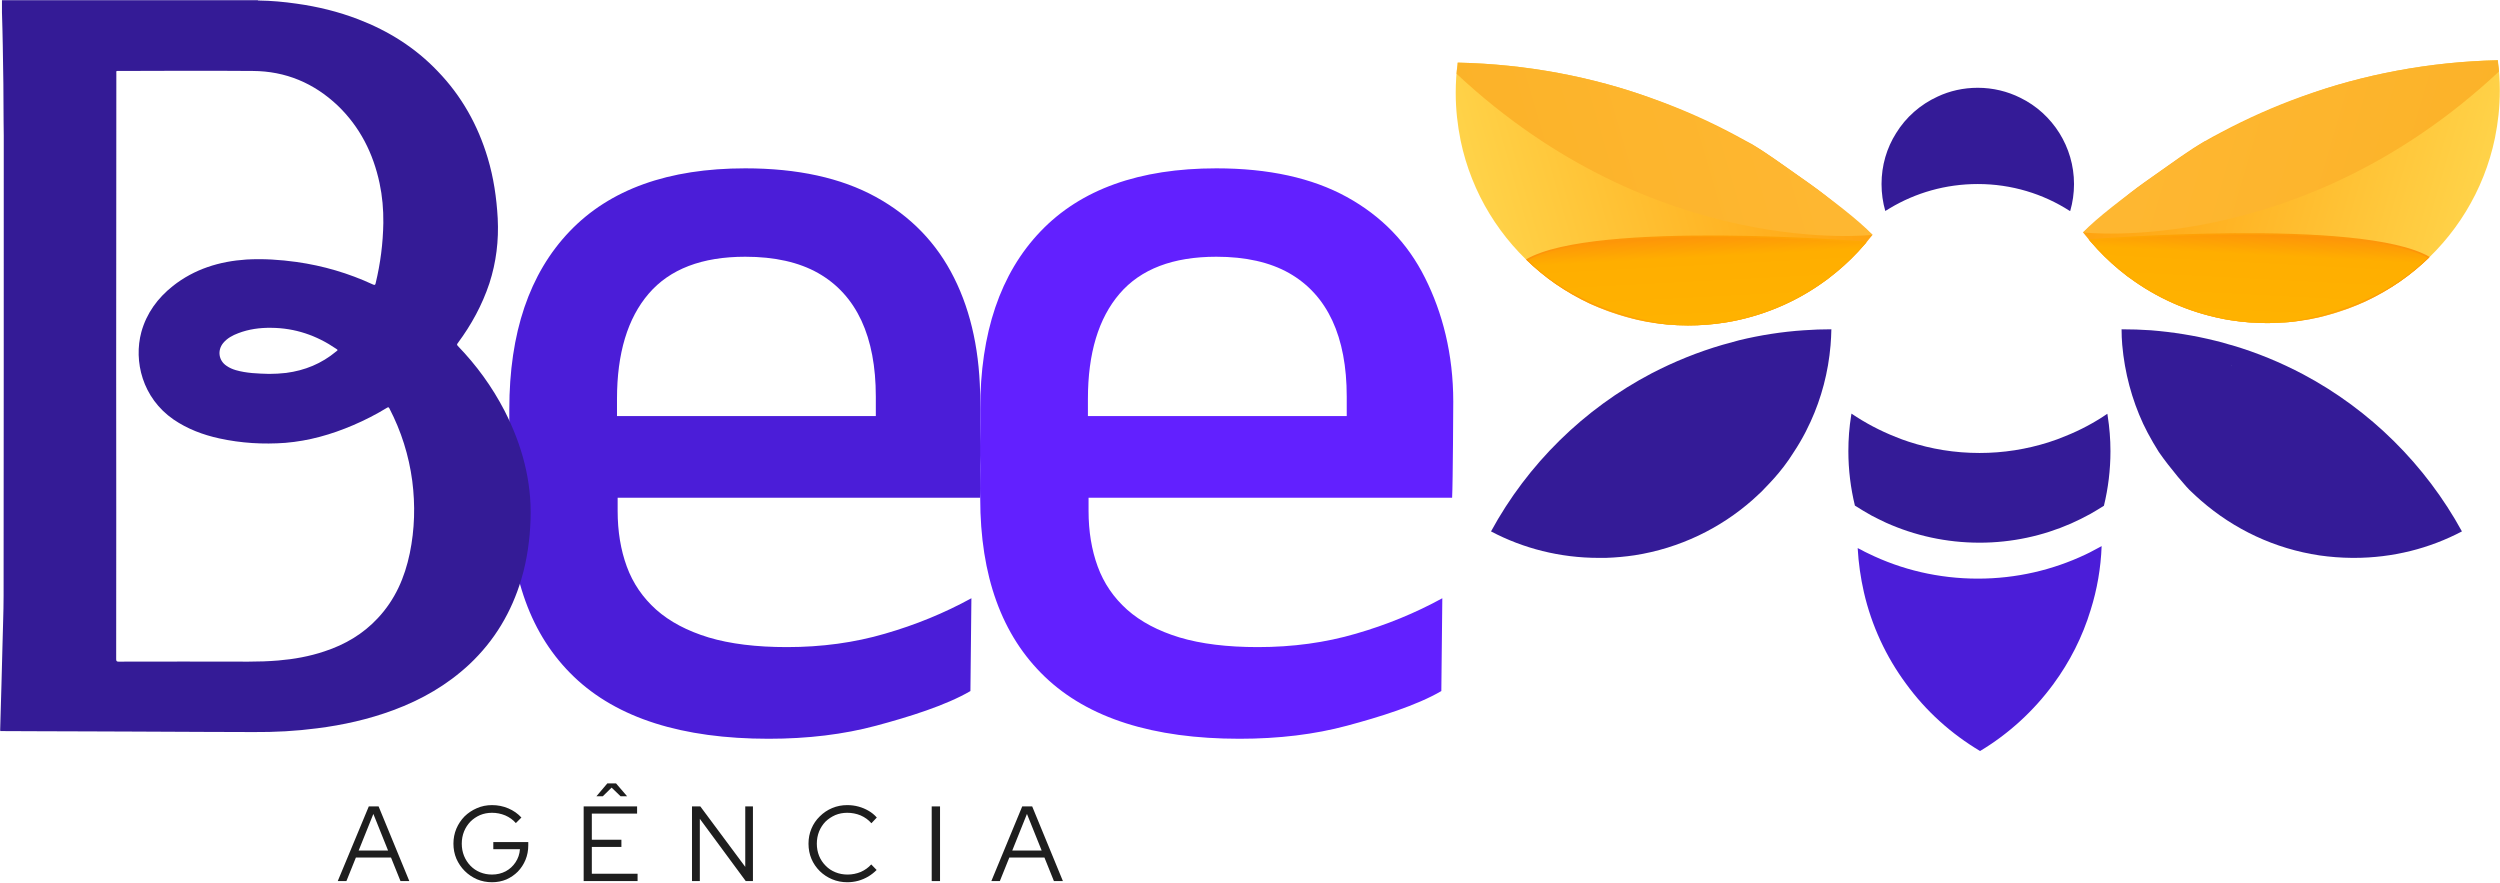
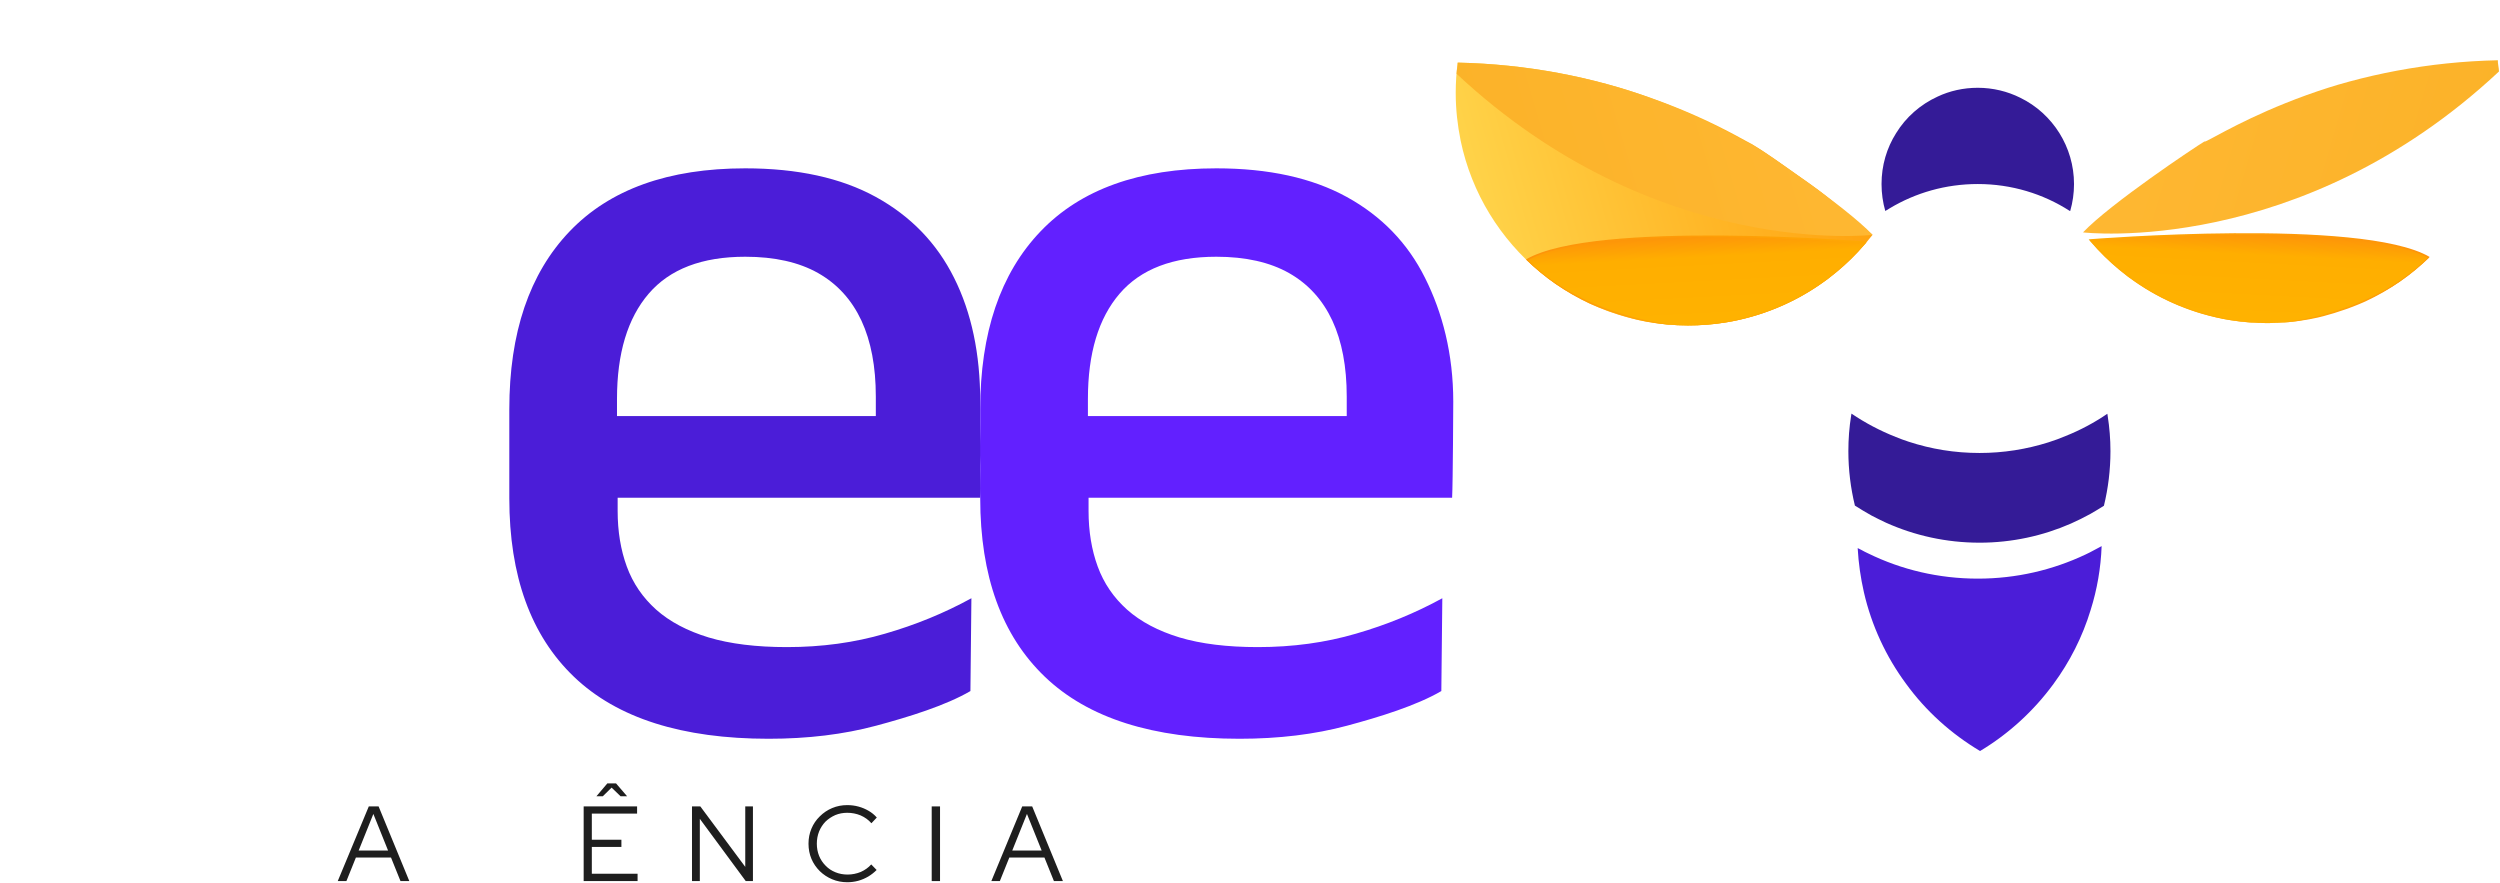
<svg xmlns="http://www.w3.org/2000/svg" viewBox="0 0 1530 540" width="725" height="256">
  <defs>
    <linearGradient id="P" gradientUnits="userSpaceOnUse" />
    <linearGradient id="g1" x2="1" href="#P" gradientTransform="matrix(-313.792,91.802,-81.084,-277.158,1158.013,-17.472)">
      <stop stop-color="#ff9701" />
      <stop offset="1" stop-color="#ffdc54" />
    </linearGradient>
    <clipPath clipPathUnits="userSpaceOnUse" id="cp1">
      <path d="m892.14 38.2c42 0.9 82.32 8.64 119.87 22.15 17.09 6.15 33.61 13.48 49.45 21.9 3.41 1.81 6.62 4.05 10.15 5.59 34.94 21.8 74.37 53.36 74.37 55.73q-4.18 5.41-8.85 10.39c-5.43 5.81-11.34 11.16-17.66 15.98-0.64 0.56-1.31 1.02-1.66 1.24-16.59 12.3-35.95 21.06-56.98 25.19-0.18 0.04-0.39 0.06-0.72 0.15q-2.34 0.44-4.7 0.8-10.85 1.72-22.19 1.73-0.23 0-0.46 0c-68.4-0.21-125.43-48.69-138.83-113.16-1.96-9.39-2.99-19.14-2.99-29.11q0.01-9.45 1.2-18.58z" />
    </clipPath>
    <linearGradient id="g2" x2="1" href="#P" gradientTransform="matrix(-263.078,76.965,-61.246,-209.347,1134.197,-2.063)">
      <stop stop-color="#ffb833" />
      <stop offset="1" stop-color="#fbb228" />
    </linearGradient>
    <linearGradient id="g3" x2="1" href="#P" gradientTransform="matrix(-3.336,-64.914,244.101,-12.543,1048.608,206.993)">
      <stop offset=".02" stop-color="#ffb300" />
      <stop offset=".77" stop-color="#ffae00" />
      <stop offset="1" stop-color="#fd910a" />
    </linearGradient>
    <linearGradient id="g4" x2="1" href="#P" gradientTransform="matrix(-64.028,-127.222,253.937,-127.802,1086.963,227.102)">
      <stop offset=".02" stop-color="#ffb300" />
      <stop offset="1" stop-color="#fd910a" />
    </linearGradient>
    <linearGradient id="g5" x2="1" href="#P" gradientTransform="matrix(313.792,91.802,-81.084,277.158,1262.799,-18.92)">
      <stop stop-color="#ff9701" />
      <stop offset="1" stop-color="#ffdc54" />
    </linearGradient>
    <clipPath clipPathUnits="userSpaceOnUse" id="cp2">
      <path d="m1528.67 36.75c-42 0.91-82.32 8.65-119.87 22.16-17.09 6.14-33.61 13.47-49.45 21.9-3.41 1.8-6.62 4.04-10.15 5.58-34.94 21.81-74.36 53.37-74.36 55.73q4.18 5.41 8.84 10.39c5.44 5.81 11.34 11.16 17.66 15.98 0.64 0.56 1.31 1.02 1.66 1.24 16.6 12.3 35.96 21.06 56.98 25.19 0.18 0.04 0.39 0.06 0.73 0.15q2.34 0.44 4.69 0.8 10.86 1.72 22.2 1.73 0.22 0 0.45 0c68.4-0.21 125.43-48.69 138.83-113.16 1.96-9.39 2.99-19.14 2.99-29.11q-0.01-9.45-1.2-18.58z" />
    </clipPath>
    <linearGradient id="g6" x2="1" href="#P" gradientTransform="matrix(263.078,76.965,-61.246,209.347,1286.614,-3.511)">
      <stop stop-color="#ffb833" />
      <stop offset="1" stop-color="#fbb228" />
    </linearGradient>
    <linearGradient id="g7" x2="1" href="#P" gradientTransform="matrix(3.336,-64.914,244.101,12.543,1372.204,205.545)">
      <stop offset=".02" stop-color="#ffb300" />
      <stop offset=".77" stop-color="#ffae00" />
      <stop offset="1" stop-color="#fd910a" />
    </linearGradient>
    <linearGradient id="g8" x2="1" href="#P" gradientTransform="matrix(64.028,-127.222,253.937,127.802,1333.848,225.654)">
      <stop offset=".02" stop-color="#ffb300" />
      <stop offset="1" stop-color="#fd910a" />
    </linearGradient>
    <clipPath clipPathUnits="userSpaceOnUse" id="cp3">
      <path d="m2050.63-218.11c41.4 0.89 81.14 8.52 118.17 21.84 16.84 6.05 33.12 13.28 48.74 21.59 3.37 1.78 6.52 3.99 10.01 5.5 34.44 21.5 73.31 52.61 73.31 54.94q-4.12 5.34-8.72 10.25c-5.36 5.72-11.19 11-17.41 15.75-0.63 0.55-1.3 1.01-1.63 1.22-16.37 12.12-35.45 20.76-56.18 24.83-0.17 0.04-0.39 0.06-0.71 0.15q-2.31 0.43-4.64 0.79-10.69 1.7-21.87 1.71-0.23 0-0.45 0c-67.43-0.21-123.65-48-136.86-111.55-1.94-9.27-2.95-18.87-2.95-28.71q0.01-9.31 1.19-18.31z" />
    </clipPath>
    <clipPath clipPathUnits="userSpaceOnUse" id="cp4">
      <path d="m2678.12-219.54c-41.4 0.89-81.15 8.52-118.17 21.84-16.84 6.06-33.13 13.29-48.74 21.59-3.37 1.78-6.53 3.99-10.01 5.51-34.44 21.49-73.31 52.6-73.31 54.93q4.12 5.34 8.72 10.25c5.36 5.72 11.18 11 17.41 15.76 0.63 0.55 1.29 1 1.63 1.21 16.36 12.13 35.45 20.77 56.18 24.84 0.17 0.04 0.38 0.06 0.71 0.14q2.31 0.44 4.63 0.8 10.7 1.69 21.88 1.7 0.22 0 0.45 0c67.42-0.21 123.65-48 136.86-111.55 1.93-9.26 2.94-18.87 2.94-28.71q0-9.31-1.18-18.31z" />
    </clipPath>
    <clipPath clipPathUnits="userSpaceOnUse" id="cp5">
      <path d="m3218.93-95.85c69.77 1.51 136.76 14.37 199.15 36.81 28.39 10.21 55.83 22.39 82.15 36.39 5.68 3 11 6.72 16.87 9.28 58.05 36.23 123.55 88.66 123.55 92.58q-6.94 9-14.7 17.28c-9.02 9.64-18.84 18.53-29.34 26.55-1.06 0.92-2.18 1.69-2.75 2.05-27.57 20.43-59.74 34.99-94.67 41.85-0.29 0.07-0.65 0.11-1.21 0.25q-3.88 0.73-7.8 1.34c-12.01 1.9-24.32 2.86-36.87 2.86q-0.38 0-0.76 0c-113.63-0.34-208.39-80.89-230.66-188-3.25-15.6-4.96-31.79-4.96-48.37q0.01-15.7 2-30.87z" />
    </clipPath>
    <clipPath clipPathUnits="userSpaceOnUse" id="cp6">
      <path d="m4276.47-98.26c-69.78 1.52-136.76 14.37-199.16 36.82-28.39 10.2-55.83 22.38-82.15 36.39-5.67 3-10.99 6.72-16.86 9.27-58.05 36.23-123.56 88.66-123.56 92.59q6.95 9 14.7 17.27c9.03 9.65 18.85 18.54 29.34 26.55 1.07 0.93 2.18 1.69 2.75 2.06 27.58 20.43 59.74 34.99 94.68 41.84 0.29 0.07 0.65 0.11 1.2 0.26q3.89 0.72 7.81 1.33c12 1.9 24.32 2.87 36.87 2.87q0.37 0 0.75 0c113.64-0.35 208.39-80.89 230.66-188 3.26-15.61 4.96-31.8 4.96-48.38q-0.01-15.69-1.99-30.87z" />
    </clipPath>
    <clipPath clipPathUnits="userSpaceOnUse" id="cp7">
      <path d="m2678.18 850.67c-41.56 0.9-81.45 8.56-118.61 21.92-16.91 6.08-33.26 13.34-48.93 21.68-3.38 1.78-6.55 4-10.05 5.52-34.57 21.58-73.58 52.8-73.58 55.14q4.14 5.36 8.76 10.29c5.37 5.74 11.22 11.04 17.47 15.81 0.63 0.55 1.3 1.01 1.64 1.22 16.42 12.17 35.58 20.85 56.38 24.93 0.18 0.04 0.39 0.06 0.72 0.15q2.31 0.43 4.65 0.79 10.73 1.71 21.96 1.71 0.22 0 0.45 0c67.67-0.21 124.11-48.17 137.37-111.97 1.94-9.29 2.95-18.93 2.95-28.81q0-9.34-1.18-18.38z" />
    </clipPath>
    <clipPath clipPathUnits="userSpaceOnUse" id="cp8">
      <path d="m2049.34 852.67c41.55 0.9 81.45 8.56 118.61 21.92 16.91 6.08 33.25 13.34 48.92 21.68 3.38 1.78 6.55 4 10.05 5.52 34.57 21.58 73.58 52.8 73.58 55.14q-4.13 5.36-8.75 10.29c-5.37 5.74-11.22 11.04-17.47 15.81-0.64 0.55-1.3 1.01-1.64 1.22-16.42 12.17-35.58 20.85-56.39 24.93-0.17 0.04-0.38 0.06-0.71 0.15q-2.32 0.43-4.65 0.79-10.74 1.71-21.96 1.71-0.23 0-0.45 0c-67.68-0.21-124.11-48.17-137.38-111.97-1.93-9.29-2.95-18.93-2.95-28.81q0.01-9.34 1.19-18.38z" />
    </clipPath>
    <clipPath clipPathUnits="userSpaceOnUse" id="cp9">
      <path d="m897.15 1167.85c41.56 0.9 81.45 8.56 118.61 21.93 16.91 6.08 33.25 13.33 48.93 21.67 3.38 1.79 6.55 4 10.04 5.52 34.57 21.58 73.59 52.81 73.59 55.15q-4.14 5.36-8.76 10.28c-5.37 5.75-11.22 11.04-17.47 15.82-0.63 0.55-1.3 1-1.64 1.22-16.42 12.17-35.58 20.84-56.39 24.92-0.17 0.04-0.38 0.07-0.71 0.15q-2.32 0.43-4.65 0.8-10.74 1.7-21.96 1.7-0.22 0-0.45 0c-67.68-0.2-124.11-48.17-137.37-111.96-1.94-9.3-2.96-18.94-2.96-28.81q0.01-9.35 1.19-18.39z" />
    </clipPath>
    <clipPath clipPathUnits="userSpaceOnUse" id="cp10">
      <path d="m892.05 2286.36c41.99 0.91 82.31 8.65 119.87 22.16 17.08 6.14 33.6 13.47 49.44 21.9 3.42 1.81 6.62 4.05 10.15 5.58 34.94 21.81 74.37 53.37 74.37 55.73q-4.18 5.42-8.85 10.4c-5.43 5.8-11.34 11.15-17.66 15.98-0.64 0.56-1.31 1.02-1.65 1.23-16.6 12.3-35.96 21.07-56.99 25.19-0.17 0.04-0.39 0.07-0.72 0.15q-2.34 0.44-4.7 0.81-10.85 1.72-22.19 1.72-0.23 0-0.46 0c-68.39-0.21-125.43-48.68-138.83-113.15-1.96-9.4-2.98-19.14-2.98-29.12q0-9.45 1.2-18.58z" />
    </clipPath>
    <clipPath clipPathUnits="userSpaceOnUse" id="cp11">
      <path d="m1528.57 2284.91c-41.99 0.91-82.31 8.65-119.87 22.16-17.09 6.14-33.6 13.48-49.44 21.9-3.42 1.81-6.62 4.05-10.15 5.59-34.94 21.8-74.37 53.36-74.37 55.72q4.18 5.42 8.85 10.4c5.43 5.8 11.34 11.16 17.66 15.98 0.64 0.56 1.31 1.02 1.65 1.24 16.6 12.29 35.96 21.06 56.99 25.18 0.17 0.05 0.39 0.07 0.72 0.16q2.34 0.43 4.7 0.8 10.85 1.72 22.19 1.73 0.23 0 0.45 0c68.4-0.21 125.43-48.69 138.84-113.16 1.96-9.4 2.98-19.14 2.98-29.12q0-9.44-1.2-18.58z" />
    </clipPath>
    <clipPath clipPathUnits="userSpaceOnUse" id="cp12">
      <path d="m2050.89 1970.59c41.51 0.9 81.37 8.55 118.5 21.91 16.89 6.07 33.22 13.32 48.88 21.65 3.38 1.79 6.54 4 10.04 5.52 34.54 21.56 73.51 52.76 73.51 55.09q-4.13 5.36-8.74 10.28c-5.37 5.74-11.21 11.03-17.46 15.8-0.63 0.55-1.3 1-1.64 1.22-16.4 12.16-35.54 20.82-56.33 24.9-0.17 0.04-0.39 0.06-0.72 0.15q-2.31 0.43-4.64 0.8-10.73 1.7-21.94 1.7-0.22 0-0.45 0c-67.62-0.21-124-48.13-137.25-111.87-1.94-9.28-2.95-18.92-2.95-28.78q0-9.34 1.19-18.37z" />
    </clipPath>
    <clipPath clipPathUnits="userSpaceOnUse" id="cp13">
      <path d="m2680.16 1969.16c-41.52 0.9-81.38 8.55-118.51 21.91-16.89 6.07-33.22 13.32-48.88 21.65-3.37 1.78-6.54 4-10.04 5.52-34.54 21.56-73.51 52.75-73.51 55.09q4.13 5.35 8.74 10.28c5.37 5.74 11.22 11.03 17.46 15.8 0.63 0.55 1.3 1 1.64 1.22 16.41 12.15 35.55 20.82 56.33 24.9 0.18 0.04 0.39 0.06 0.72 0.15q2.31 0.43 4.64 0.79 10.73 1.7 21.94 1.71 0.23 0 0.45 0c67.62-0.21 124-48.13 137.25-111.87 1.94-9.28 2.95-18.92 2.95-28.78q0-9.34-1.18-18.37z" />
    </clipPath>
    <clipPath clipPathUnits="userSpaceOnUse" id="cp14">
      <path d="m3225.01 2096.88c69.22 1.5 135.68 14.25 197.58 36.52 28.17 10.12 55.39 22.21 81.5 36.1 5.63 2.98 10.91 6.67 16.73 9.2 57.59 35.94 122.58 87.96 122.58 91.86q-6.89 8.92-14.59 17.13c-8.95 9.57-18.69 18.39-29.1 26.34-1.06 0.92-2.16 1.68-2.73 2.04-27.36 20.27-59.27 34.72-93.93 41.52-0.28 0.07-0.64 0.1-1.19 0.25q-3.86 0.72-7.74 1.32c-11.91 1.89-24.13 2.85-36.58 2.85q-0.38 0-0.75 0c-112.74-0.35-206.74-80.25-228.84-186.52-3.23-15.48-4.92-31.54-4.92-47.99q0.01-15.57 1.98-30.62z" />
    </clipPath>
    <clipPath clipPathUnits="userSpaceOnUse" id="cp15">
      <path d="m4274.18 2094.49c-69.22 1.5-135.67 14.26-197.58 36.52-28.16 10.13-55.39 22.21-81.49 36.1-5.63 2.98-10.92 6.67-16.74 9.21-57.59 35.94-122.57 87.96-122.57 91.85q6.89 8.93 14.58 17.14c8.95 9.56 18.69 18.38 29.11 26.34 1.05 0.91 2.16 1.67 2.72 2.03 27.36 20.27 59.27 34.72 93.93 41.52 0.29 0.07 0.64 0.11 1.19 0.25q3.86 0.72 7.75 1.33c11.91 1.88 24.13 2.84 36.58 2.84q0.37 0 0.75 0c112.73-0.35 206.74-80.25 228.83-186.51 3.23-15.49 4.92-31.55 4.92-48q-0.01-15.57-1.98-30.62z" />
    </clipPath>
    <clipPath clipPathUnits="userSpaceOnUse" id="cp16">
      <path d="m4272.15 985.82c-69.6 1.5-136.42 14.33-198.66 36.72-28.32 10.18-55.69 22.33-81.94 36.29-5.66 3-10.97 6.71-16.83 9.26-57.9 36.14-123.24 88.44-123.24 92.35q6.92 8.98 14.66 17.23c9 9.62 18.79 18.49 29.26 26.49 1.06 0.92 2.18 1.68 2.75 2.05 27.5 20.37 59.59 34.9 94.44 41.74 0.29 0.07 0.64 0.1 1.2 0.25q3.87 0.72 7.78 1.33c11.98 1.9 24.26 2.86 36.78 2.86q0.38 0 0.75 0c113.36-0.35 207.88-80.69 230.09-187.53 3.25-15.57 4.95-31.72 4.95-48.25q-0.01-15.66-1.99-30.79z" />
    </clipPath>
    <clipPath clipPathUnits="userSpaceOnUse" id="cp17">
      <path d="m3218.92 989.17c69.6 1.5 136.42 14.33 198.66 36.72 28.32 10.18 55.69 22.33 81.94 36.29 5.66 3 10.97 6.71 16.83 9.26 57.9 36.14 123.24 88.44 123.24 92.35q-6.92 8.98-14.66 17.23c-9 9.62-18.8 18.49-29.27 26.49-1.06 0.92-2.17 1.68-2.74 2.04-27.51 20.38-59.59 34.91-94.44 41.75-0.29 0.07-0.64 0.1-1.2 0.25q-3.88 0.72-7.78 1.33c-11.98 1.9-24.26 2.86-36.78 2.86q-0.38 0-0.76 0c-113.35-0.35-207.87-80.69-230.08-187.53-3.25-15.57-4.95-31.72-4.95-48.25q0.01-15.66 1.99-30.79z" />
    </clipPath>
  </defs>
  <style>.a{fill:#4b1dd8}.b{fill:#6220ff}.c{fill:#341b96}.d{fill:#1e1e1e}.e{fill:#341b97}.f{fill:url(#g1)}.g{fill:url(#g2)}.h{fill:url(#g3);stroke:url(#g4);stroke-miterlimit:10}.i{fill:url(#g5)}.j{fill:url(#g6)}.k{fill:url(#g7);stroke:url(#g8);stroke-miterlimit:10}</style>
  <path fill-rule="evenodd" class="a" d="m599.9 304.5h-221.9v8.1q0 18.7 5.6 34 5.6 15.3 18 26.4 12.4 11 32.1 17 19.7 5.9 47.9 5.9 32 0 60-8.2 28.1-8.1 52.9-21.7l-0.6 56.8c-15 8.8-37.9 15.9-57.7 21.2q-29.8 8-65.8 8-79.5 0-119.1-37.9-39.6-37.9-39.6-109.3v-54.4q0-70.3 36.9-108.9 36.9-38.6 107.5-38.6 48 0 79.9 17.5 32 17.6 47.9 49.5 16 31.9 16 75.8v12.6c0 7.7 1 15.5 0.3 23.4-0.7 7.9 0.8 15.5-0.3 22.8zm-63.9-50q0-6.2 0-11.9 0-27.5-8.8-46.5-8.9-19.1-26.5-29.1-17.7-10-44.6-10-39.7 0-59.1 22.6-19.4 22.6-19.4 64.4v10.5z" />
  <path fill-rule="evenodd" class="b" d="m666.2 304.5v8.1q0 18.7 5.6 34 5.6 15.3 18 26.4 12.4 11 32.1 17 19.7 5.9 47.9 5.9 32 0 60-8.2 28.1-8.1 52.9-21.7l-0.6 56.8c-15 8.8-37.9 15.9-57.7 21.2q-29.7 8-65.8 8-79.5 0-119.1-37.9-39.6-37.9-39.6-109.3v-54.4q0-70.3 36.9-108.9 36.9-38.6 107.6-38.6 47.9 0 79.8 17.5 32 17.6 47.9 49.5c10.7 21.3 17.3 46.6 17.3 75.8 0 0-0.2 49.4-0.7 58.8zm-0.4-60.5v10.5h158.4q0-6.2 0-11.9 0-27.5-8.8-46.5-8.9-19.1-26.5-29.1-17.7-10-44.5-10-39.8 0-59.2 22.6-19.4 22.6-19.4 64.4z" />
-   <path fill-rule="evenodd" class="c" d="m1.2 0q78.3 0 156.5 0c0.2 0.2 0.5 0.2 0.7 0.2 7.7 0.1 15.4 0.8 23 1.9 13 1.8 25.7 4.9 37.9 9.6 18.5 7.1 34.9 17.4 48.6 31.8 14.6 15.1 24.6 33 30.6 53.1 3.6 12 5.4 24.3 6.1 36.9 0.7 13.6-0.9 26.8-5.1 39.8-4.4 13.2-11 25.3-19.3 36.5-0.4 0.6-0.8 0.9-0.1 1.7 11.5 11.9 21.1 25.1 28.7 39.8 10.6 20.8 16.7 42.8 15.9 66.4-0.4 12.4-2.1 24.6-5.6 36.5-6 20.2-16.4 37.7-31.8 52.2-13.6 12.7-29.3 21.7-46.6 28.1-15.1 5.6-30.7 9.1-46.6 11.1-12.9 1.7-25.9 2.4-38.9 2.3-10.3 0-20.6-0.1-30.8-0.1q-21.5-0.1-43.1-0.2-13.1 0-26.2-0.1-15.6-0.1-31.3-0.1-11.8-0.1-23.6-0.1c0-0.3-0.1-0.5-0.1-0.7q0.4-14 0.8-27.9c0.2-7.7 0.4-15.4 0.6-23.1 0.2-10.4 0.7-20.8 0.7-31.1 0.1-93.8 0.1-187.6 0.1-281.4 0-2.9-0.1-5.8-0.1-8.6 0-15.6-0.2-31.1-0.5-46.7-0.1-6.7-0.3-13.5-0.5-20.3 0-2.5 0-5 0-7.5zm69.9 223.9q0.1 89.7 0 179.4c0 1.1 0.3 1.5 1.4 1.5q39.8-0.1 79.6 0c6.1 0 12.2-0.2 18.2-0.7 9.6-0.8 19.1-2.5 28.3-5.6 12.5-4.1 23.6-10.6 32.6-20.3 10.6-11.3 16.5-24.8 19.6-39.8 3-14.6 3.4-29.4 1.5-44.2q-3.1-23.4-14-44.4c-0.4-0.8-0.7-0.8-1.4-0.4q-10 6.1-20.8 10.7c-13.3 5.7-27 9.6-41.5 10.8-13.5 1-27 0.2-40.3-2.7-10.1-2.2-19.6-5.8-28.1-11.6-19.1-13.2-24.5-35.7-19.7-53.5 3.2-11.6 10-20.8 19.3-28.2 13.2-10.4 28.5-15.1 45-16.2 10.3-0.6 20.6 0.1 30.7 1.5 16.3 2.3 31.9 6.9 46.8 13.8 1.1 0.5 1.4 0.2 1.6-0.8q4.4-18.2 4.7-36.9c0.1-8.2-0.6-16.3-2.3-24.3-3.9-18.3-12-34.4-25.6-47.5-14.6-13.8-31.9-21.1-52-21.2-27.4-0.2-54.7-0.1-82 0-1.8 0-1.5-0.2-1.5 1.5q-0.1 89.6-0.1 179.1zm93.6 4.8c3.3 0 6.9-0.2 10.4-0.6 11.5-1.5 21.7-5.7 30.6-13.1 1.2-0.9 1.2-0.9 0-1.7-12-8.2-25.2-12.7-39.7-12.8-6.9-0.1-13.7 0.8-20.2 3.3-3.5 1.3-6.8 3.1-9.2 6-3.7 4.5-2.8 10.8 2.1 14 1.7 1.2 3.6 2 5.6 2.6 6.6 1.9 13.4 2.1 20.4 2.3z" />
  <path fill-rule="evenodd" class="d" d="m206.7 539.1l19-45.7h6l18.8 45.7h-5.4l-5.8-14.4h-21.5l-5.8 14.4zm12.8-18.7h18l-9-22.4z" />
-   <path class="d" d="m301.1 539.8q-4.9 0-9.2-1.8-4.3-1.9-7.5-5.1-3.2-3.2-5.1-7.5-1.8-4.3-1.8-9.2 0-4.9 1.8-9.2 1.8-4.2 5-7.5 3.3-3.2 7.5-5 4.3-1.9 9.3-1.9 5.3 0 10 2 4.7 2 8 5.6l-3.4 3.4q-2.6-3-6.5-4.7-3.9-1.6-8.1-1.6-3.9 0-7.3 1.4-3.4 1.5-5.9 4-2.5 2.6-3.9 6-1.4 3.5-1.4 7.5 0 4 1.4 7.5 1.4 3.4 3.9 6 2.5 2.6 5.9 4 3.4 1.4 7.3 1.4 4.6 0 8.4-2 3.7-2 6-5.5 2.4-3.6 2.7-8h-16.3v-4.4h21.4v2q0 4.8-1.7 8.9-1.7 4.1-4.7 7.2-3 3-7 4.8-4.1 1.7-8.8 1.7z" />
  <path class="d" d="m357.2 539.1v-45.7h32.7v4.4h-27.7v16h18.1v4.4h-18.1v16.4h28v4.5zm22.6-51.9l-5.5-5.3-5.4 5.3h-3.9l6.7-7.9h5.3l6.8 7.9z" />
  <path class="d" d="m423.5 539.1v-45.7h5.1l27.5 37v-37h4.7v45.7h-4.4l-28.1-38.1v38.1z" />
  <path class="d" d="m518.5 539.8q-4.9 0-9.2-1.8-4.3-1.8-7.6-5-3.3-3.3-5.1-7.5-1.8-4.3-1.8-9.3 0-4.9 1.8-9.2 1.8-4.3 5.1-7.5 3.3-3.3 7.6-5.1 4.3-1.8 9.2-1.8 3.6 0 6.9 0.9 3.3 0.9 6.2 2.6 2.8 1.6 5 4.1l-3.3 3.5q-2.7-3.1-6.6-4.8-3.9-1.6-8.2-1.6-3.9 0-7.3 1.4-3.4 1.5-6 4-2.5 2.6-3.9 6-1.4 3.5-1.4 7.5 0 4 1.4 7.5 1.4 3.4 4 6 2.5 2.6 6 4 3.4 1.4 7.4 1.4 4.2 0 8.1-1.6 3.8-1.7 6.4-4.6l3.3 3.4q-2.3 2.3-5.1 4-2.9 1.7-6.1 2.6-3.3 0.9-6.8 0.9z" />
  <path class="d" d="m570.2 539.1v-45.7h5.1v45.7z" />
  <path fill-rule="evenodd" class="d" d="m606.7 539.1l18.9-45.7h6.1l18.8 45.7h-5.5l-5.8-14.4h-21.5l-5.8 14.4zm12.8-18.7h18l-9-22.4z" />
-   <path class="e" d="m1120.8 201.4q-8.5 0-16.8 0.6c-13.5 0.9-26.8 3-39.6 6.1-2.7 0.7-10.2 2.8-10.2 2.8-15.1 4.4-29.6 10.3-43.3 17.4-41.6 21.8-76 55.6-98.4 96.8 19.7 10.4 42.2 16.2 66 16.2q2.1 0 4.2 0 9-0.3 17.7-1.6c27.5-4.3 52.4-16.4 72.3-34q2.6-2.4 5.2-4.8c2.8-3.1 11.9-11.4 20-24.5q3.9-5.9 7.2-12.3 1.5-3 3-6.2c6.6-14.4 10.8-30.2 12.2-46.7q0.4-4.9 0.5-9.8z" />
-   <path fill-rule="evenodd" class="e" d="m1506.7 325.1c-19.8 10.4-42.2 16.2-66.1 16.2q-0.5 0-1.1 0-10.1-0.1-19.9-1.5c-27.5-4.1-52.4-16-72.5-33.5q-3-2.6-5.9-5.4c-2.3-1.8-13.3-14.7-20-24.4q-3.6-5.7-6.8-11.7-1.4-2.8-2.8-5.6c-6.9-14.9-11.3-31.2-12.8-48.3q-0.4-4.7-0.4-9.5 9 0 17.9 0.6c13.5 1.1 26.7 3.2 39.5 6.4 2.7 0.6 5.8 1.5 8.4 2.3q0 0 0 0 1 0.2 1.9 0.5c15.2 4.5 29.7 10.5 43.5 17.8 41 21.8 74.8 55.4 97.1 96.1zm-141.1-101.9q-0.1 0.4 0 0.8 0-0.4 0-0.8z" />
  <path class="a" d="m1276.2 339.3c-19.9 9.4-42.2 14.7-65.7 14.7-24.1 0-46.9-5.5-67.1-15.4q-2.2-1-4.3-2.2-1.1-0.5-2.2-1.1c0.5 9.2 1.8 18.2 3.8 27 4.7 20.5 13.6 39.5 25.7 55.9 12.1 16.7 27.6 30.7 45.4 41.3 17.5-10.5 32.8-24.5 44.9-41 10-13.6 17.8-28.9 22.8-45.4 3.9-12.4 6.2-25.5 6.7-39q-2.2 1.2-4.5 2.4-2.7 1.5-5.5 2.8z" />
  <path class="e" d="m1289.7 253.1c-7.9 5.4-16.5 10-25.5 13.6q-5.2 2.2-10.6 3.9c-13.3 4.2-27.5 6.5-42.1 6.5-15.2 0-29.7-2.4-43.4-6.9q-4-1.3-7.9-2.9c-9.6-3.8-18.7-8.6-27.1-14.3q-0.1 0.6-0.2 1.2-1.7 10.6-1.7 21.8c0 11.4 1.4 22.6 4 33.3q5 3.2 10.2 6.1 4.4 2.3 8.9 4.4c17.4 7.8 36.8 12.2 57.2 12.2 19.8 0 38.8-4.2 55.9-11.7q6.1-2.7 11.9-5.9 4.2-2.4 8.3-5c2.6-10.7 4-21.9 4-33.4 0-7.4-0.6-14.6-1.7-21.6q-0.1-0.7-0.2-1.3z" />
  <path class="e" d="m1260.4 81.4c-5.8-9.3-14.1-16.9-24-21.7-7.8-3.9-16.7-6.1-26-6.1-8.8 0-17.2 1.9-24.6 5.4-10.5 4.8-19.4 12.6-25.4 22.4-5.7 9-8.9 19.7-8.9 31.1 0 5.7 0.8 11.3 2.3 16.5q1.4-0.9 2.8-1.7c15.7-9.4 34.1-14.8 53.8-14.8 20.7 0 40 6 56.2 16.4q0.2 0 0.3 0.1 0-0.1 0.1-0.1c1.5-5.2 2.3-10.7 2.3-16.4 0-11.4-3.3-22.1-8.9-31.1z" />
  <path class="f" d="m892.1 38.2c42 0.9 82.4 8.6 119.9 22.2 17.1 6.1 33.6 13.4 49.5 21.9q5.1 2.7 10.1 5.5c10 5.8 19.5 13 28.9 19.6 5.4 3.7 11.4 7.9 16.5 12 10.7 8.6 29 24.1 29 24.2q-4.2 5.4-8.9 10.4c-5.4 5.8-11.3 11.1-17.6 15.9-0.7 0.6-1.3 1.1-1.7 1.3-16.6 12.3-35.9 21-57 25.2-0.1 0-0.4 0-0.7 0.1q-2.3 0.5-4.7 0.8-10.8 1.7-22.2 1.7-0.2 0-0.4 0c-68.4-0.2-125.5-48.6-138.9-113.1-1.9-9.4-3-19.1-3-29.1q0-9.5 1.2-18.6z" />
  <g clip-path="url(#cp1)">
    <path class="g" d="m1146 143.6c0 0-132.5 15.6-254.6-98.6 0.1-2.3 0.9-5.4 0.7-6.8 106.2 0.6 180.2 52.6 179.5 49.6 6 3.5 57.8 38.2 74.4 55.8z" />
    <path class="h" d="m1142.1 148.2c0 0-166.4-13.4-207.8 10.8 35.3 35.8 89.8 40 89.8 40 0 0 68.4 7.7 118-50.8z" />
  </g>
-   <path class="i" d="m1528.7 36.7c-42 1-82.3 8.7-119.9 22.2-17.1 6.1-33.6 13.5-49.4 21.9q-5.2 2.7-10.2 5.6c-10 5.7-19.5 12.9-28.9 19.5-5.4 3.8-11.4 7.9-16.5 12-10.7 8.7-29 24.2-29 24.2q4.2 5.4 8.9 10.4c5.4 5.8 11.3 11.2 17.6 16 0.7 0.6 1.4 1 1.7 1.2 16.6 12.3 36 21.1 57 25.2 0.2 0.1 0.4 0.1 0.7 0.2q2.3 0.4 4.7 0.8 10.9 1.7 22.2 1.7 0.2 0 0.5 0c68.3-0.2 125.4-48.7 138.8-113.2 1.9-9.4 3-19.1 3-29.1q0-9.4-1.2-18.6z" />
  <g clip-path="url(#cp2)">
    <path class="j" d="m1274.8 142.1c0 0 132.5 15.7 254.6-98.5-0.1-2.3-0.9-5.5-0.7-6.9-106.2 0.7-180.2 52.7-179.5 49.7-5.9 3.5-57.8 38.2-74.4 55.7z" />
    <path class="k" d="m1278.8 146.8c0 0 166.3-13.4 207.8 10.7-35.4 35.9-89.9 40.1-89.9 40.1 0 0-68.4 7.6-117.9-50.8z" />
  </g>
  <g clip-path="url(#cp3)" />
  <g clip-path="url(#cp4)" />
  <g clip-path="url(#cp5)" />
  <g clip-path="url(#cp6)" />
  <g clip-path="url(#cp7)" />
  <g clip-path="url(#cp8)" />
  <g clip-path="url(#cp9)" />
  <g clip-path="url(#cp10)" />
  <g clip-path="url(#cp11)" />
  <g clip-path="url(#cp12)" />
  <g clip-path="url(#cp13)" />
  <g clip-path="url(#cp14)" />
  <g clip-path="url(#cp15)" />
  <g clip-path="url(#cp16)" />
  <g clip-path="url(#cp17)" />
</svg>